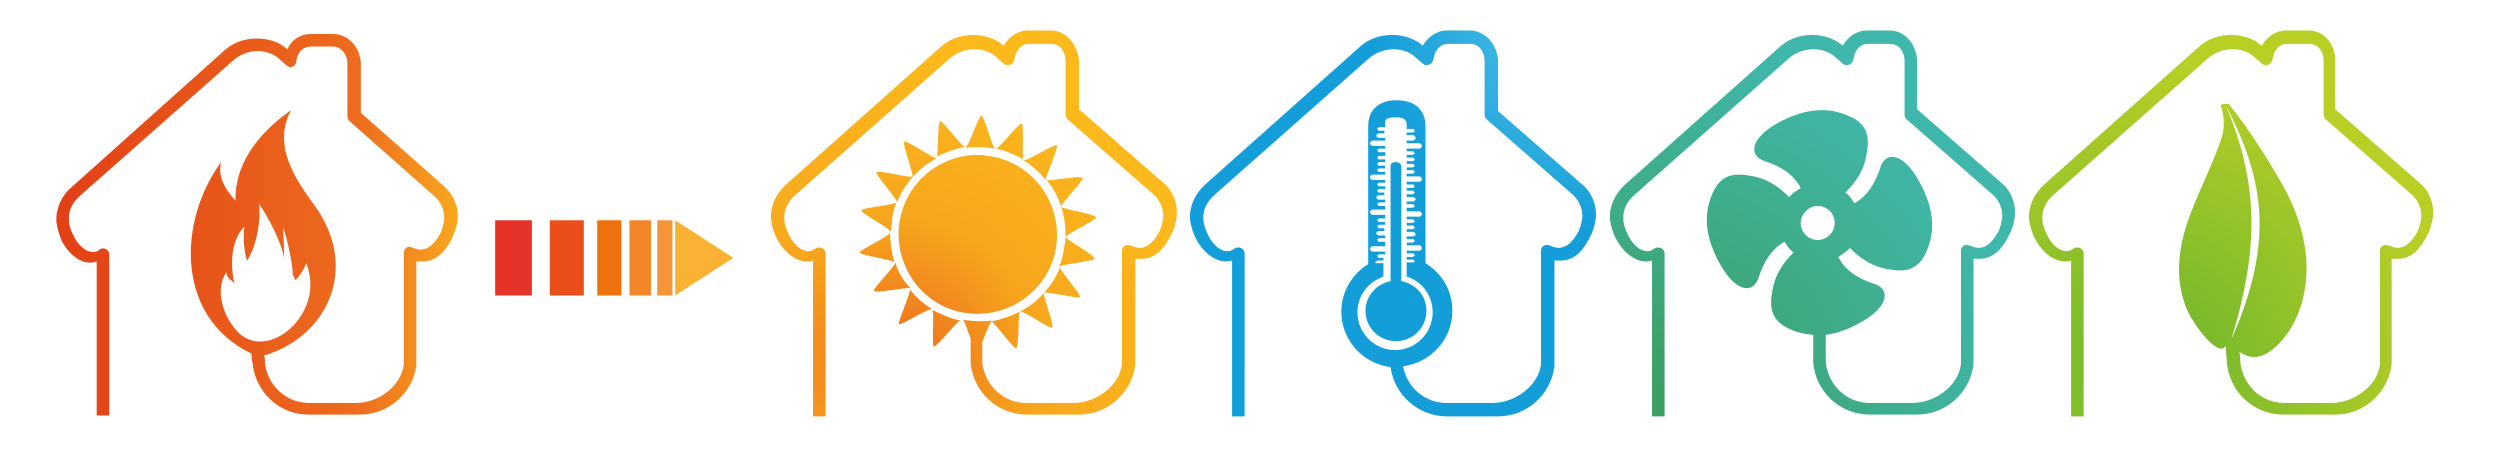
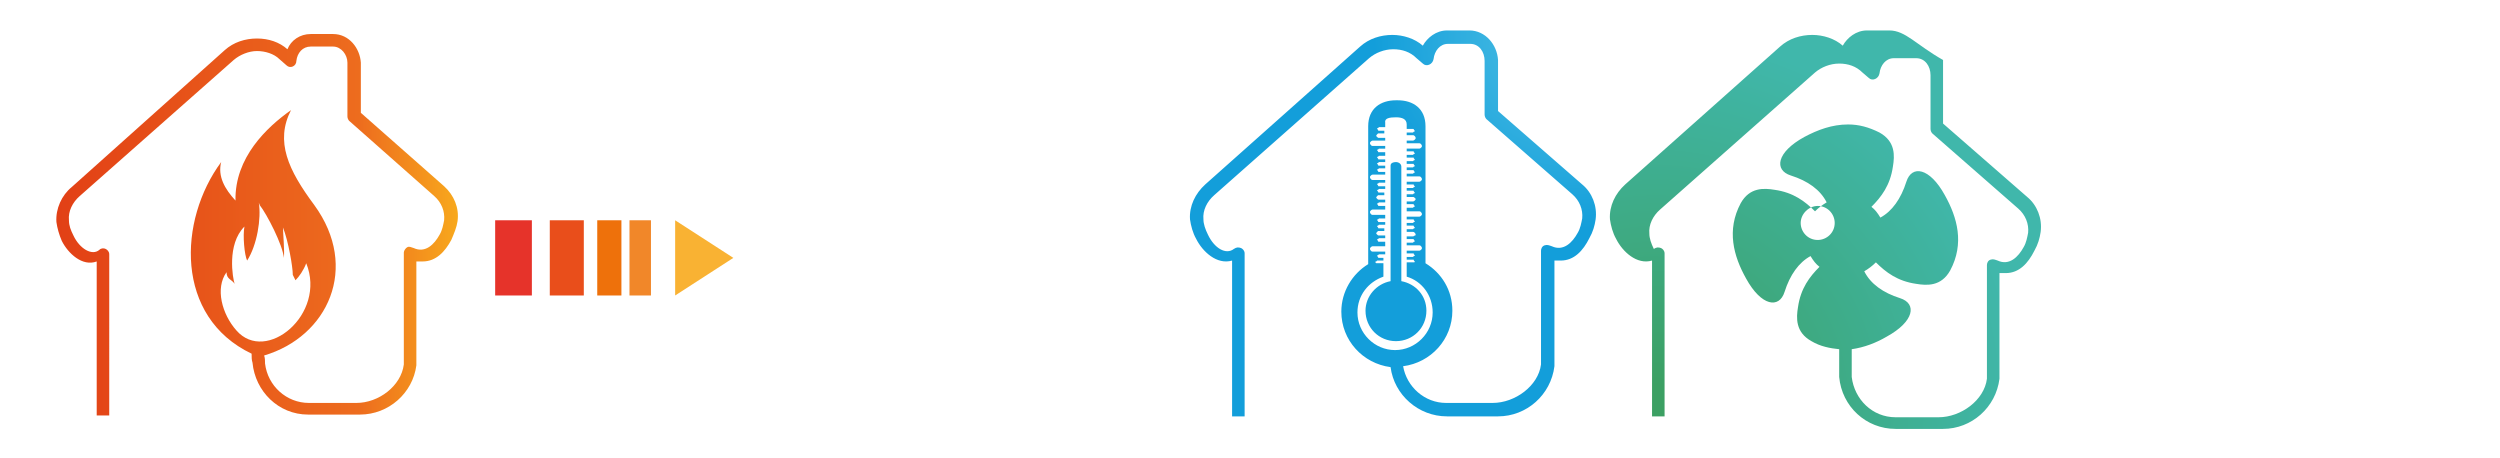
<svg xmlns="http://www.w3.org/2000/svg" version="1.1" id="Calque_1" x="0px" y="0px" viewBox="0 0 279.2 51.2" style="enable-background:new 0 0 279.2 51.2;" xml:space="preserve">
  <style type="text/css">
	.st0{fill:url(#path4401_1_);}
	.st1{fill:url(#path4373_1_);}
	.st2{fill:url(#path4375_1_);}
	.st3{fill:url(#path4377_1_);}
	.st4{fill:url(#path5747_1_);}
	.st5{fill:#F18729;}
	.st6{fill:#E94E1B;}
	.st7{fill:#EE710B;}
	.st8{fill:#E6332A;}
	.st9{fill:#F49537;}
	.st10{fill:#F9B233;}
</style>
  <radialGradient id="path4401_1_" cx="-734.668" cy="-995.13" r="18.969" gradientTransform="matrix(1.742 0 0 -1.77 1520.247 -1721.201)" gradientUnits="userSpaceOnUse">
    <stop offset="0" style="stop-color:#6BB52D" />
    <stop offset="1" style="stop-color:#B9CF26" />
  </radialGradient>
-   <path id="path4401" class="st0" d="M257.8,3.4l-2.5,0c-1.2,0-2.2,0.8-2.7,1.7c-0.9-0.8-2.2-1.2-3.4-1.2h0h0c-1.3,0-2.6,0.4-3.6,1.3  l0,0l-17.3,15.4c0,0,0,0,0,0c-1.1,1-1.8,2.4-1.7,3.9v0c0.1,0.7,0.3,1.5,0.7,2.2c0.7,1.4,2.3,2.9,4,2.4v6.7h0v10.7h1.4V35.6h0v-7.3  c0-0.3-0.2-0.5-0.4-0.6c-0.3-0.1-0.5-0.1-0.8,0.1c-0.9,0.7-2.2-0.1-2.9-1.6c-0.3-0.6-0.5-1.2-0.5-1.7c-0.1-1,0.4-2,1.2-2.7l0,0l0,0  c0,0,0,0,0,0l17.3-15.3c0,0,0,0,0,0c0.7-0.6,1.7-1,2.7-1h0c1,0,1.9,0.3,2.6,1l0,0l0.7,0.6c0.4,0.4,1.1,0.1,1.2-0.5  c0.1-0.9,0.7-1.7,1.6-1.7h2.5h0c1,0,1.6,0.9,1.6,1.9v6c0,0.2,0.1,0.4,0.2,0.5l9.6,8.4l0,0c0.8,0.7,1.2,1.7,1.1,2.7v0  c-0.1,0.5-0.2,1.1-0.5,1.6c-0.6,1.1-1.6,2.1-2.9,1.5c-0.3-0.1-0.5-0.2-0.8-0.1c-0.3,0.1-0.4,0.4-0.4,0.6v12.7  c-0.3,2.4-2.9,4.3-5.4,4.3c-0.3,0-0.6,0-0.9,0c-1.5,0-3,0-4.4,0c-2.6,0-4.6-2-4.9-4.5c0-0.4,0-0.7-0.1-1.2c1.1,0.7,2.4,1.1,4.4-0.9  c2.5-2.5,5.3-9,0.4-17.8c-1.5-2.6-3.6-6-6-9c-0.1,0-0.2,0-0.4,0c4.2,8.1,5.7,15,0.7,26.3c3-9.9,3.2-17.2-0.7-26.3  c-0.2,0-0.3,0.1-0.5,0.1c0.8,2.5,0.1,3.8-0.6,5.6c-1.4,3.6-3.4,7.1-3.9,10.8c-0.3,2.1-0.2,4.3,0.8,6.6c0.7,1.6,3.4,5.2,4.2,4  c0.1-0.1,0.1,0.2,0.1,0.3c0,0.6,0.1,1.1,0.1,1.5c0.3,3.3,3,5.8,6.3,5.8c1.7,0,3.4,0,5.1,0c0.2,0,0.5,0,0.7,0c3.2,0,5.9-2.4,6.3-5.6  c0,0,0,0,0-0.1c0-0.2,0-0.5,0-0.7v-3.7h0v-7.3l0.7,0c1.5,0,2.5-1.1,3.2-2.5c0.4-0.7,0.6-1.4,0.7-2.1c0,0,0,0,0,0  c0.2-1.5-0.4-3-1.5-3.9c0,0,0,0,0,0l-9.4-8.2V6.7C260.8,5,259.6,3.4,257.8,3.4L257.8,3.4L257.8,3.4z" />
  <radialGradient id="path4373_1_" cx="2191.314" cy="-1664.875" r="29.021" gradientTransform="matrix(0.778 0 0 -0.741 -1528.858 -1229.653)" gradientUnits="userSpaceOnUse">
    <stop offset="0" style="stop-color:#53C2E5" />
    <stop offset="1" style="stop-color:#139EDA" />
  </radialGradient>
  <path id="path4373" class="st1" d="M164.1,3.4l-2.5,0c-1.2,0-2.2,0.8-2.7,1.7c-0.9-0.8-2.2-1.2-3.4-1.2h0h0c-1.3,0-2.6,0.4-3.6,1.3  l0,0l-17.3,15.4c0,0,0,0,0,0c-1.1,1-1.8,2.4-1.7,3.9c0.1,0.7,0.3,1.5,0.7,2.2c0.7,1.4,2.3,2.9,4,2.4v6.7h0v10.7h1.4V35.6h0v-7.3  c0-0.3-0.2-0.5-0.4-0.6c-0.3-0.1-0.5-0.1-0.8,0.1c-0.9,0.7-2.2-0.1-2.9-1.6c-0.3-0.6-0.5-1.2-0.5-1.7c-0.1-1,0.4-2,1.2-2.7l0,0l0,0  c0,0,0,0,0,0l17.3-15.3c0,0,0,0,0,0c0.7-0.6,1.7-1,2.7-1h0c1,0,1.9,0.3,2.6,1l0,0l0.7,0.6c0.4,0.4,1.1,0.1,1.2-0.5  c0.1-0.9,0.7-1.7,1.6-1.7h2.5h0c1,0,1.6,0.9,1.6,1.9v6c0,0.2,0.1,0.4,0.2,0.5l9.6,8.4l0,0c0.8,0.7,1.2,1.7,1.1,2.7v0  c-0.1,0.5-0.2,1.1-0.5,1.6c-0.6,1.1-1.6,2.1-2.9,1.5c-0.3-0.1-0.5-0.2-0.8-0.1c-0.3,0.1-0.4,0.4-0.4,0.6v12.7  c-0.3,2.4-2.9,4.3-5.4,4.3h-0.9h-4.3c-2.4,0-4.4-1.8-4.8-4.1c3.1-0.4,5.5-3,5.5-6.2c0-2.3-1.2-4.2-3-5.3v-0.2V14.1  c0-2-1.4-2.9-3.1-2.9h-0.2c-1.7,0-3.1,0.9-3.1,2.9v15.3v0.1c-1.8,1.1-3,3.1-3,5.3c0,3.2,2.4,5.8,5.5,6.2c0.4,3.1,3.1,5.5,6.3,5.5h5  h0.7c3.2,0,5.9-2.4,6.3-5.6c0,0,0,0,0-0.1c0-0.2,0-0.5,0-0.7v-3.7h0v-7.3l0.7,0c1.5,0,2.5-1.1,3.2-2.5c0.4-0.7,0.6-1.4,0.7-2.1  c0,0,0,0,0,0c0.2-1.5-0.4-3-1.5-3.9c0,0,0,0,0,0l-9.4-8.2V6.7C167.2,5,165.9,3.4,164.1,3.4L164.1,3.4L164.1,3.4L164.1,3.4z   M155.9,13.1c0.7,0,1.2,0.2,1.2,0.8v0.2v0.3h0.7c0.1,0,0.1,0,0.1,0.1c0,0,0.1,0.1,0.1,0.1c0,0.1,0,0.1-0.1,0.1c0,0-0.1,0.1-0.1,0.1  h-0.7v0.3h0.7c0.1,0,0.1,0,0.2,0.1c0,0,0.1,0.1,0.1,0.2c0,0.1,0,0.1-0.1,0.2c0,0-0.1,0.1-0.2,0.1h-0.7v0.3h1.4c0.1,0,0.1,0,0.2,0.1  c0,0,0.1,0.1,0.1,0.2c0,0.1,0,0.1-0.1,0.2c0,0-0.1,0.1-0.2,0.1h-1.4v0.3h0.7c0.1,0,0.1,0,0.1,0.1c0,0,0.1,0.1,0.1,0.1  c0,0.1,0,0.1-0.1,0.1c0,0-0.1,0.1-0.1,0.1h-0.7v0.3h0.7c0.1,0,0.1,0,0.1,0.1c0,0,0.1,0.1,0.1,0.1c0,0.1,0,0.1-0.1,0.1  c0,0-0.1,0.1-0.1,0.1h-0.7v0.3h0.7c0.1,0,0.1,0,0.1,0.1c0,0,0.1,0.1,0.1,0.1c0,0.1,0,0.1-0.1,0.1c0,0-0.1,0.1-0.1,0.1h-0.7v0.3h0.7  c0.1,0,0.1,0,0.1,0.1c0,0,0.1,0.1,0.1,0.1c0,0.1,0,0.1-0.1,0.1c0,0-0.1,0.1-0.1,0.1h-0.7v0.3h1.4c0.1,0,0.1,0,0.2,0.1  c0,0,0.1,0.1,0.1,0.2c0,0.1,0,0.1-0.1,0.2c0,0-0.1,0.1-0.2,0.1h-1.4v0.3h0.7c0.1,0,0.1,0,0.1,0.1c0,0,0.1,0.1,0.1,0.1  c0,0.1,0,0.1-0.1,0.1c0,0-0.1,0.1-0.1,0.1h-0.7v0.3h0.7c0.1,0,0.1,0,0.1,0.1c0,0,0.1,0.1,0.1,0.1c0,0.1,0,0.1-0.1,0.1  c0,0-0.1,0.1-0.1,0.1h-0.7V22h0.7c0.1,0,0.1,0,0.2,0.1c0,0,0.1,0.1,0.1,0.1c0,0.1,0,0.1-0.1,0.2c0,0-0.1,0.1-0.2,0.1h-0.7v0.3h0.7  c0.1,0,0.1,0,0.1,0.1c0,0,0.1,0.1,0.1,0.1c0,0.1,0,0.1-0.1,0.1c0,0-0.1,0.1-0.1,0.1h-0.7v0.4h1.4c0.1,0,0.1,0,0.2,0.1  c0,0,0.1,0.1,0.1,0.2c0,0.1,0,0.1-0.1,0.2c0,0-0.1,0.1-0.2,0.1h-1.4v0.3h0.7c0.1,0,0.1,0,0.1,0.1c0,0,0.1,0.1,0.1,0.1  c0,0.1,0,0.1-0.1,0.1c0,0-0.1,0.1-0.1,0.1h-0.7v0.3h0.7c0.1,0,0.1,0,0.1,0.1c0,0,0.1,0.1,0.1,0.1c0,0.1,0,0.1-0.1,0.1  c0,0-0.1,0.1-0.1,0.1h-0.7v0.3h0.7c0.1,0,0.1,0,0.2,0.1c0,0,0.1,0.1,0.1,0.2c0,0.1,0,0.1-0.1,0.1c0,0-0.1,0.1-0.2,0.1h-0.7v0.3h0.7  c0.1,0,0.1,0,0.1,0.1c0,0,0.1,0.1,0.1,0.1c0,0.1,0,0.1-0.1,0.1c0,0-0.1,0.1-0.1,0.1h-0.7v0.3h1.4c0.1,0,0.1,0,0.2,0.1  c0,0,0.1,0.1,0.1,0.2c0,0.1,0,0.1-0.1,0.2c0,0-0.1,0.1-0.2,0.1h-1.4v0.3h0.7c0.1,0,0.1,0,0.1,0.1c0,0,0.1,0.1,0.1,0.1  c0,0.1,0,0.1-0.1,0.1c0,0-0.1,0.1-0.1,0.1h-0.7v0.3h0.7c0.1,0,0.1,0,0.1,0.1c0,0,0.1,0.1,0.1,0.1c0,0.1,0,0.1-0.1,0.1h-0.8v1.6  c1.7,0.5,2.9,2.1,2.9,4c0,2.3-1.9,4.2-4.2,4.2c-2.3,0-4.2-1.9-4.2-4.2c0-1.9,1.2-3.4,2.9-4v-1.4v0v-0.1h-0.8c0,0-0.1-0.1-0.1-0.1  c0-0.1,0-0.1,0.1-0.1c0,0,0.1-0.1,0.1-0.1h0.7v-0.3H154c-0.1,0-0.1,0-0.1-0.1c0,0-0.1-0.1-0.1-0.1c0-0.1,0-0.1,0.1-0.1  c0,0,0.1-0.1,0.1-0.1h0.7v-0.3h-1.4c-0.1,0-0.1,0-0.2-0.1c0,0-0.1-0.1-0.1-0.2c0-0.1,0-0.1,0.1-0.2c0,0,0.1-0.1,0.2-0.1h1.4V27H154  c-0.1,0-0.1,0-0.1-0.1c0,0-0.1-0.1-0.1-0.1c0-0.1,0-0.1,0.1-0.1c0,0,0.1-0.1,0.1-0.1h0.7v-0.3H154c-0.1,0-0.1,0-0.2-0.1  c0,0-0.1-0.1-0.1-0.1c0-0.1,0-0.1,0.1-0.2c0,0,0.1-0.1,0.1-0.1h0h0.7v-0.3H154c-0.1,0-0.1,0-0.1-0.1c0,0-0.1-0.1-0.1-0.1  c0-0.1,0-0.1,0.1-0.1c0,0,0.1-0.1,0.1-0.1h0.7v-0.3H154c-0.1,0-0.1,0-0.1-0.1c0,0-0.1-0.1-0.1-0.1c0-0.1,0-0.1,0.1-0.1  c0,0,0.1-0.1,0.1-0.1h0.7V24h-1.4c-0.1,0-0.1,0-0.2-0.1c0,0-0.1-0.1-0.1-0.2c0-0.1,0-0.1,0.1-0.2c0,0,0.1-0.1,0.2-0.1h1.4v-0.4H154  c-0.1,0-0.1,0-0.1-0.1c0,0-0.1-0.1-0.1-0.1c0-0.1,0-0.1,0.1-0.1c0,0,0.1-0.1,0.1-0.1h0.7v-0.3H154c-0.1,0-0.1,0-0.2-0.1  c0,0-0.1-0.1-0.1-0.1c0-0.1,0-0.1,0.1-0.2c0,0,0.1-0.1,0.1-0.1h0h0.7v-0.3H154c-0.1,0-0.1,0-0.1-0.1c0,0-0.1-0.1-0.1-0.1  c0-0.1,0-0.1,0.1-0.1c0,0,0.1-0.1,0.1-0.1h0.7v-0.3H154c-0.1,0-0.1,0-0.1-0.1c0,0-0.1-0.1-0.1-0.1c0-0.1,0-0.1,0.1-0.1  c0,0,0.1-0.1,0.1-0.1h0.7v-0.3h-1.4c-0.1,0-0.1,0-0.2-0.1c0,0-0.1-0.1-0.1-0.2c0-0.1,0-0.1,0.1-0.2c0,0,0.1-0.1,0.2-0.1h1.4v-0.3  H154c-0.1,0-0.1,0-0.1-0.1c0,0-0.1-0.1-0.1-0.1c0-0.1,0-0.1,0.1-0.1c0,0,0.1-0.1,0.1-0.1h0.7v-0.3H154c-0.1,0-0.1,0-0.1-0.1  c0,0-0.1-0.1-0.1-0.1c0-0.1,0-0.1,0.1-0.1c0,0,0.1-0.1,0.1-0.1h0.7v-0.3H154c-0.1,0-0.1,0-0.1-0.1c0,0-0.1-0.1-0.1-0.1  c0-0.1,0-0.1,0.1-0.1c0,0,0.1-0.1,0.1-0.1h0.7V17H154c-0.1,0-0.1,0-0.1-0.1c0,0-0.1-0.1-0.1-0.1c0-0.1,0-0.1,0.1-0.1  c0,0,0.1-0.1,0.1-0.1h0.7v-0.3h-1.4c-0.1,0-0.1,0-0.2-0.1c0,0-0.1-0.1-0.1-0.2c0-0.1,0-0.1,0.1-0.2c0,0,0.1-0.1,0.2-0.1h1.4v-0.3  H154c-0.1,0-0.1,0-0.2-0.1c0,0-0.1-0.1-0.1-0.1c0-0.1,0-0.1,0.1-0.2c0,0,0.1-0.1,0.1-0.1h0h0.7v-0.3H154c-0.1,0-0.1,0-0.1-0.1  c0,0-0.1-0.1-0.1-0.1c0-0.1,0-0.1,0.1-0.1c0,0,0.1-0.1,0.1-0.1h0.7v-0.3v-0.2C154.6,13.2,155.2,13.1,155.9,13.1L155.9,13.1z   M155.9,18.1c-0.3,0-0.6,0.1-0.6,0.4v10.7v2.2c-1.6,0.3-2.8,1.7-2.8,3.3c0,1.9,1.5,3.4,3.4,3.4c1.9,0,3.4-1.5,3.4-3.4  c0-1.7-1.2-3-2.8-3.3v-2.2V18.6C156.5,18.3,156.2,18.1,155.9,18.1C155.9,18.1,155.9,18.1,155.9,18.1L155.9,18.1z" />
  <radialGradient id="path4375_1_" cx="-2695.864" cy="-995.129" r="18.969" gradientTransform="matrix(1.742 0 0 -1.77 4796.527 -1721.201)" gradientUnits="userSpaceOnUse">
    <stop offset="0" style="stop-color:#ED6C1E" />
    <stop offset="0.474" style="stop-color:#F7A61D" />
    <stop offset="1" style="stop-color:#FBB91C" />
  </radialGradient>
-   <path id="path4375" class="st2" d="M117.3,3.4l-2.5,0c-1.2,0-2.2,0.8-2.7,1.7c-0.9-0.8-2.2-1.2-3.4-1.2h0h0c-1.3,0-2.6,0.4-3.6,1.3  l0,0L87.8,20.6c0,0,0,0,0,0c-1.1,1-1.8,2.4-1.7,3.9v0c0.1,0.7,0.3,1.5,0.7,2.2c0.7,1.4,2.3,2.9,4,2.4v6.7h0v10.7h1.4V35.6h0v-7.3  c0-0.3-0.2-0.5-0.4-0.6c-0.3-0.1-0.5-0.1-0.8,0.1c-0.9,0.7-2.2-0.1-2.9-1.6c-0.3-0.6-0.5-1.2-0.5-1.7c-0.1-1,0.4-2,1.2-2.7l0,0l0,0  c0,0,0,0,0,0l17.3-15.3c0,0,0,0,0,0c0.7-0.6,1.7-1,2.7-1h0c1,0,1.9,0.3,2.6,1l0,0l0.7,0.6c0.4,0.4,1.1,0.1,1.2-0.5  c0.1-0.9,0.7-1.7,1.6-1.7h2.5h0c1,0,1.6,0.9,1.6,1.9v6c0,0.2,0.1,0.4,0.2,0.5l9.6,8.4l0,0c0.8,0.7,1.2,1.7,1.1,2.7v0  c-0.1,0.5-0.2,1.1-0.5,1.6c-0.6,1.1-1.6,2.1-2.9,1.5c-0.3-0.1-0.5-0.2-0.8-0.1c-0.3,0.1-0.4,0.4-0.4,0.6v12.7  c-0.3,2.4-2.9,4.3-5.4,4.3h-0.9h-4.4c-2.6,0-4.6-2-4.9-4.5c0-0.1,0-1.2,0-2.3c0.4-1,0.9-2.3,1.1-2.4c-0.8,0.1-1.7,0.1-2.5,0  c-0.3,0-0.6-0.1-0.8-0.1c0.2,0,0.5,1.1,0.9,2.1c0,1.2,0,2.6,0,2.7c0.3,3.3,3,5.8,6.3,5.8h5.1h0.7c3.2,0,5.9-2.4,6.3-5.6  c0,0,0,0,0-0.1c0-0.2,0-0.5,0-0.7v-3.7h0v-7.3l0.7,0c1.5,0,2.5-1.1,3.2-2.5c0.4-0.7,0.6-1.4,0.7-2.1c0,0,0,0,0,0  c0.2-1.5-0.4-3-1.5-3.9c0,0,0,0,0,0l-9.4-8.2V6.7C120.3,5,119.1,3.4,117.3,3.4L117.3,3.4L117.3,3.4L117.3,3.4z M107.3,35.8  c-1.1-0.2-2.2-0.7-3.2-1.2c0.3,0.3-0.1,3.9,0.2,4.1C104.7,38.7,107,35.7,107.3,35.8z M109.6,12.9c-0.3,0-1.4,3.5-1.8,3.6  c0.8-0.1,1.7-0.1,2.5,0c0.3,0,0.6,0.1,0.8,0.1C110.8,16.4,109.9,12.9,109.6,12.9L109.6,12.9z M105,13.5L105,13.5  C105,13.5,105,13.5,105,13.5c-0.3,0.1-0.2,3.8-0.4,4c1-0.5,2.1-0.9,3.2-1.1C107.4,16.4,105.3,13.5,105,13.5L105,13.5z M114.1,13.8  L114.1,13.8c-0.4,0-2.5,2.8-2.9,2.8c1.1,0.2,2.2,0.7,3.1,1.2C114.1,17.5,114.4,13.9,114.1,13.8C114.1,13.8,114.1,13.8,114.1,13.8  L114.1,13.8z M111.2,16.6C111.2,16.6,111.2,16.6,111.2,16.6C111.2,16.6,111.2,16.6,111.2,16.6C111.2,16.6,111.2,16.6,111.2,16.6  L111.2,16.6z M101,15.8C100.9,15.8,100.9,15.8,101,15.8c-0.3,0.2,1.1,3.7,0.9,4c0.8-0.9,1.7-1.6,2.7-2.1  C104.3,17.7,101.5,15.8,101,15.8C101,15.8,101,15.8,101,15.8L101,15.8z M118,16.2c-0.5,0-3.3,1.8-3.7,1.7c1,0.6,1.8,1.4,2.5,2.2  C116.7,19.8,118.3,16.4,118,16.2C118.1,16.2,118,16.2,118,16.2C118,16.2,118,16.2,118,16.2L118,16.2z M116.9,20.1  c0.7,0.9,1.3,1.9,1.6,3c0-0.4,2.6-3,2.4-3.2C120.8,19.5,117.1,20.3,116.9,20.1z M107.8,16.5C107.8,16.5,107.8,16.5,107.8,16.5  C107.8,16.5,107.8,16.5,107.8,16.5L107.8,16.5L107.8,16.5z M107.8,16.5C107.8,16.5,107.8,16.5,107.8,16.5  C107.8,16.5,107.8,16.5,107.8,16.5C107.8,16.5,107.8,16.5,107.8,16.5L107.8,16.5z M109.2,17.3c-4.5,0-8.3,3.4-8.8,7.9  c-0.5,4.9,3,9.3,7.8,9.8c4.9,0.5,9.3-3,9.8-7.8c0.5-4.9-3-9.3-7.8-9.8C109.9,17.3,109.5,17.3,109.2,17.3z M114.3,17.8L114.3,17.8  C114.3,17.8,114.3,17.8,114.3,17.8C114.3,17.8,114.4,17.8,114.3,17.8C114.4,17.8,114.3,17.8,114.3,17.8L114.3,17.8z M98.1,19.2  c-0.1,0-0.2,0-0.2,0c-0.2,0.3,2.3,3,2.3,3.4c0.4-1.1,1-2,1.8-2.9c-0.2,0.2-2.6-0.4-3.6-0.5C98.2,19.2,98.1,19.2,98.1,19.2z   M100.1,22.6C100.1,22.6,100.1,22.6,100.1,22.6C100.1,22.6,100.1,22.6,100.1,22.6C100.1,22.6,100.1,22.6,100.1,22.6L100.1,22.6  L100.1,22.6z M100.1,22.6c-0.2,0.3-3.9,0.6-3.9,0.9c-0.1,0.3,3.2,2,3.3,2.4c0-0.3,0-0.6,0.1-0.8C99.6,24.2,99.8,23.4,100.1,22.6  L100.1,22.6z M118.5,23C118.5,23,118.5,23,118.5,23C118.5,23,118.5,23,118.5,23L118.5,23z M118.5,23C118.5,23.1,118.5,23.1,118.5,23  C118.5,23.1,118.5,23.1,118.5,23C118.5,23.1,118.5,23.1,118.5,23z M118.5,23.1c0.4,1.1,0.5,2.2,0.5,3.4c0-0.3,3.4-1.9,3.4-2.2  C122.4,23.9,118.8,23.4,118.5,23.1z M119,26.4c0,0.3,0,0.6-0.1,0.9c-0.1,0.9-0.3,1.7-0.6,2.5c0.2-0.3,3.9-0.6,3.9-0.9  C122.4,28.5,119,26.8,119,26.4L119,26.4z M99.4,26C99.4,26,99.4,26,99.4,26C99.4,26,99.4,26,99.4,26C99.4,26,99.4,26,99.4,26  L99.4,26z M99.4,26c-0.1,0.4-3.4,1.9-3.4,2.2c0,0.3,3.7,0.8,3.9,1.1C99.6,28.3,99.4,27.1,99.4,26z M100,29.3  C100,29.3,100,29.3,100,29.3C100,29.3,100,29.3,100,29.3C100,29.3,100,29.3,100,29.3z M100,29.3c0,0.4-2.6,3-2.4,3.2  c0.2,0.3,3.9-0.5,4.1-0.3C100.9,31.4,100.3,30.4,100,29.3z M101.6,32.3c0.2,0.3-1.4,3.7-1.2,3.9c0.2,0.2,3.3-1.8,3.7-1.7  C103.2,34,102.3,33.2,101.6,32.3L101.6,32.3z M118.4,29.7C118.4,29.7,118.4,29.7,118.4,29.7C118.4,29.7,118.4,29.7,118.4,29.7  L118.4,29.7L118.4,29.7z M118.4,29.7C118.4,29.8,118.4,29.8,118.4,29.7C118.4,29.8,118.4,29.8,118.4,29.7  C118.4,29.8,118.4,29.8,118.4,29.7L118.4,29.7z M118.4,29.8c-0.4,1.1-1,2-1.8,2.9c0.2-0.2,3.9,0.7,4,0.5  C120.8,32.9,118.3,30.2,118.4,29.8L118.4,29.8L118.4,29.8z M116.6,32.7c-0.8,0.9-1.7,1.6-2.7,2.1c0.3-0.2,3.4,2,3.6,1.8  C117.8,36.4,116.4,32.9,116.6,32.7L116.6,32.7z M113.9,34.8c-1,0.5-2.1,0.9-3.2,1.1c0.4,0.1,2.5,3.1,2.8,3  C113.8,38.7,113.7,35,113.9,34.8z M104.1,34.6L104.1,34.6C104.1,34.6,104.1,34.6,104.1,34.6L104.1,34.6z M104.1,34.6  C104.1,34.6,104.2,34.6,104.1,34.6C104.2,34.6,104.2,34.6,104.1,34.6C104.1,34.6,104.1,34.6,104.1,34.6z M110.7,35.9  C110.7,35.9,110.7,35.9,110.7,35.9C110.7,35.9,110.7,35.9,110.7,35.9C110.7,35.9,110.7,35.9,110.7,35.9L110.7,35.9  C110.7,35.9,110.7,35.9,110.7,35.9L110.7,35.9z" />
  <radialGradient id="path4377_1_" cx="184.911" cy="45.004" r="48.855" gradientUnits="userSpaceOnUse">
    <stop offset="4.124583e-02" style="stop-color:#3CA063" />
    <stop offset="0.839" style="stop-color:#40B7AB" />
  </radialGradient>
-   <path id="path4377" class="st3" d="M211,3.4l-2.5,0c-1.2,0-2.2,0.8-2.7,1.7c-0.9-0.8-2.2-1.2-3.4-1.2h0h0c-1.3,0-2.6,0.4-3.6,1.3  l0,0l-17.3,15.4c0,0,0,0,0,0c-1.1,1-1.8,2.4-1.7,3.9v0c0.1,0.7,0.3,1.5,0.7,2.2c0.7,1.4,2.3,2.9,4,2.4v6.7h0v10.7h1.4V35.6h0v-7.3  c0-0.3-0.2-0.5-0.4-0.6c-0.3-0.1-0.5-0.1-0.8,0.1c-0.9,0.7-2.2-0.1-2.9-1.6c-0.3-0.6-0.5-1.2-0.5-1.7c-0.1-1,0.4-2,1.2-2.7l0,0l0,0  c0,0,0,0,0,0l17.3-15.3c0,0,0,0,0,0c0.7-0.6,1.7-1,2.7-1h0c1,0,1.9,0.3,2.6,1l0,0l0.7,0.6c0.4,0.4,1.1,0.1,1.2-0.5  c0.1-0.9,0.7-1.7,1.6-1.7h2.5h0c1,0,1.6,0.9,1.6,1.9v6c0,0.2,0.1,0.4,0.2,0.5l9.6,8.4l0,0c0.8,0.7,1.2,1.7,1.1,2.7v0  c-0.1,0.5-0.2,1.1-0.5,1.6c-0.6,1.1-1.6,2.1-2.9,1.5c-0.3-0.1-0.5-0.2-0.8-0.1c-0.3,0.1-0.4,0.4-0.4,0.6v12.7  c-0.3,2.4-2.9,4.3-5.4,4.3h-0.9h-3.9c-2.6,0-4.6-2-4.9-4.5c0-0.1,0-1.9,0-3.1c1.4-0.2,2.7-0.7,3.9-1.4c3.1-1.7,3.4-3.7,1.5-4.3  c-1.9-0.6-3.3-1.6-4-3c0.5-0.3,0.9-0.6,1.3-1c1.1,1.1,2.4,2.1,4.5,2.4c1.2,0.2,2.8,0.3,3.8-1.5c1.6-3,0.8-5.9-0.6-8.4  c-1.7-3.1-3.7-3.4-4.3-1.5c-0.6,1.9-1.6,3.3-2.9,4c-0.3-0.5-0.6-0.9-1-1.2c1.1-1.1,2.1-2.4,2.4-4.5c0.2-1.2,0.3-2.8-1.5-3.8  c-1.2-0.6-2.3-0.9-3.5-0.9c-1.8,0-3.4,0.6-4.9,1.4c-3.1,1.7-3.4,3.7-1.5,4.3c1.9,0.6,3.3,1.6,4,3c-0.5,0.3-0.9,0.6-1.3,1  c-1.1-1.1-2.4-2.1-4.5-2.4c-1.2-0.2-2.8-0.3-3.8,1.5c-1.6,3-0.8,5.9,0.6,8.4c1.7,3.1,3.7,3.4,4.3,1.5c0.6-1.9,1.6-3.3,2.9-4  c0.3,0.5,0.6,0.9,1,1.2c-1.1,1.1-2.1,2.4-2.4,4.5c-0.2,1.2-0.3,2.8,1.5,3.8c1,0.6,2.1,0.8,3.1,0.9c0,1.2,0,2.9,0,3.1  c0.3,3.3,3,5.8,6.3,5.8h4.6h0.7c3.2,0,5.9-2.4,6.3-5.6c0,0,0,0,0-0.1c0-0.2,0-0.5,0-0.7v-3.7h0v-7.3l0.7,0c1.5,0,2.5-1.1,3.2-2.5  c0.4-0.7,0.6-1.4,0.7-2.1c0,0,0,0,0,0c0.2-1.5-0.4-3-1.5-3.9c0,0,0,0,0,0l-9.4-8.2V6.7C214,5,212.8,3.4,211,3.4L211,3.4L211,3.4  L211,3.4z M203,23c1.1,0,1.9,0.9,1.9,1.9c0,1.1-0.9,1.9-1.9,1.9c-1.1,0-1.9-0.9-1.9-1.9C201.1,23.9,202,23,203,23z" />
+   <path id="path4377" class="st3" d="M211,3.4l-2.5,0c-1.2,0-2.2,0.8-2.7,1.7c-0.9-0.8-2.2-1.2-3.4-1.2h0h0c-1.3,0-2.6,0.4-3.6,1.3  l0,0l-17.3,15.4c0,0,0,0,0,0c-1.1,1-1.8,2.4-1.7,3.9v0c0.1,0.7,0.3,1.5,0.7,2.2c0.7,1.4,2.3,2.9,4,2.4v6.7h0v10.7h1.4V35.6h0v-7.3  c0-0.3-0.2-0.5-0.4-0.6c-0.3-0.1-0.5-0.1-0.8,0.1c-0.3-0.6-0.5-1.2-0.5-1.7c-0.1-1,0.4-2,1.2-2.7l0,0l0,0  c0,0,0,0,0,0l17.3-15.3c0,0,0,0,0,0c0.7-0.6,1.7-1,2.7-1h0c1,0,1.9,0.3,2.6,1l0,0l0.7,0.6c0.4,0.4,1.1,0.1,1.2-0.5  c0.1-0.9,0.7-1.7,1.6-1.7h2.5h0c1,0,1.6,0.9,1.6,1.9v6c0,0.2,0.1,0.4,0.2,0.5l9.6,8.4l0,0c0.8,0.7,1.2,1.7,1.1,2.7v0  c-0.1,0.5-0.2,1.1-0.5,1.6c-0.6,1.1-1.6,2.1-2.9,1.5c-0.3-0.1-0.5-0.2-0.8-0.1c-0.3,0.1-0.4,0.4-0.4,0.6v12.7  c-0.3,2.4-2.9,4.3-5.4,4.3h-0.9h-3.9c-2.6,0-4.6-2-4.9-4.5c0-0.1,0-1.9,0-3.1c1.4-0.2,2.7-0.7,3.9-1.4c3.1-1.7,3.4-3.7,1.5-4.3  c-1.9-0.6-3.3-1.6-4-3c0.5-0.3,0.9-0.6,1.3-1c1.1,1.1,2.4,2.1,4.5,2.4c1.2,0.2,2.8,0.3,3.8-1.5c1.6-3,0.8-5.9-0.6-8.4  c-1.7-3.1-3.7-3.4-4.3-1.5c-0.6,1.9-1.6,3.3-2.9,4c-0.3-0.5-0.6-0.9-1-1.2c1.1-1.1,2.1-2.4,2.4-4.5c0.2-1.2,0.3-2.8-1.5-3.8  c-1.2-0.6-2.3-0.9-3.5-0.9c-1.8,0-3.4,0.6-4.9,1.4c-3.1,1.7-3.4,3.7-1.5,4.3c1.9,0.6,3.3,1.6,4,3c-0.5,0.3-0.9,0.6-1.3,1  c-1.1-1.1-2.4-2.1-4.5-2.4c-1.2-0.2-2.8-0.3-3.8,1.5c-1.6,3-0.8,5.9,0.6,8.4c1.7,3.1,3.7,3.4,4.3,1.5c0.6-1.9,1.6-3.3,2.9-4  c0.3,0.5,0.6,0.9,1,1.2c-1.1,1.1-2.1,2.4-2.4,4.5c-0.2,1.2-0.3,2.8,1.5,3.8c1,0.6,2.1,0.8,3.1,0.9c0,1.2,0,2.9,0,3.1  c0.3,3.3,3,5.8,6.3,5.8h4.6h0.7c3.2,0,5.9-2.4,6.3-5.6c0,0,0,0,0-0.1c0-0.2,0-0.5,0-0.7v-3.7h0v-7.3l0.7,0c1.5,0,2.5-1.1,3.2-2.5  c0.4-0.7,0.6-1.4,0.7-2.1c0,0,0,0,0,0c0.2-1.5-0.4-3-1.5-3.9c0,0,0,0,0,0l-9.4-8.2V6.7C214,5,212.8,3.4,211,3.4L211,3.4L211,3.4  L211,3.4z M203,23c1.1,0,1.9,0.9,1.9,1.9c0,1.1-0.9,1.9-1.9,1.9c-1.1,0-1.9-0.9-1.9-1.9C201.1,23.9,202,23,203,23z" />
  <linearGradient id="path5747_1_" gradientUnits="userSpaceOnUse" x1="3054.386" y1="-2083.274" x2="3123.39" y2="-2083.274" gradientTransform="matrix(0.778 0 0 -0.778 -2375.784 -1596.537)">
    <stop offset="0" style="stop-color:#E03814" />
    <stop offset="0.736" style="stop-color:#ED6C1E" />
    <stop offset="1" style="stop-color:#FBB91C" />
  </linearGradient>
  <path id="path5747" class="st4" d="M37.2,3.8l-2.5,0c-1.2,0-2.2,0.7-2.6,1.7c-0.9-0.8-2.1-1.2-3.4-1.2h0h0c-1.3,0-2.6,0.4-3.6,1.3  l0,0L8,20.9c0,0,0,0,0,0c-1.1,0.9-1.8,2.4-1.7,3.9v0c0.1,0.7,0.3,1.4,0.6,2.1c0.7,1.4,2.3,2.9,3.9,2.3v6.6h0v10.6h1.4V35.7h0v-7.3  c0-0.3-0.2-0.5-0.4-0.6c-0.2-0.1-0.5-0.1-0.7,0.1c-0.8,0.7-2.2-0.1-2.9-1.6c-0.3-0.6-0.5-1.1-0.5-1.7c-0.1-1,0.4-2,1.2-2.7l0,0l0,0  c0,0,0,0,0,0L26.1,6.7c0,0,0,0,0,0c0.7-0.6,1.7-1,2.6-1h0c0.9,0,1.9,0.3,2.5,0.9l0,0L32,7.3c0.4,0.4,1.1,0.1,1.1-0.5  c0.1-0.9,0.7-1.6,1.6-1.6h2.5h0c0.9,0,1.6,0.9,1.6,1.8v6c0,0.2,0.1,0.4,0.2,0.5l9.5,8.4l0,0c0.8,0.7,1.2,1.7,1.1,2.7v0  c-0.1,0.5-0.2,1.1-0.5,1.6c-0.6,1.1-1.6,2.1-2.9,1.5c-0.3-0.1-0.5-0.2-0.7-0.1c-0.2,0.1-0.4,0.4-0.4,0.6v12.5  c-0.3,2.4-2.8,4.3-5.3,4.3c-0.3,0-0.6,0-0.9,0c-1.5,0-2.9,0-4.4,0c-2.5,0-4.6-1.9-4.9-4.4c0-0.3,0-0.6-0.1-0.9  c7.1-2.1,10.7-9.8,5.6-16.8c-2.9-3.9-4.4-7.1-2.6-10.6c-2.7,1.9-6.3,5.3-6.2,10.1c-1.2-1.3-2-2.7-1.6-4.3  c-4.8,6.5-5.2,17.3,3.4,21.4c0,0.4,0,0.7,0.1,1c0.3,3.2,2.9,5.8,6.2,5.8c1.7,0,3.4,0,5.1,0c0.2,0,0.5,0,0.7,0c3.2,0,5.9-2.4,6.3-5.5  c0,0,0,0,0-0.1c0-0.2,0-0.5,0-0.7v-3.6h0v-7.2l0.7,0c1.5,0,2.5-1.1,3.2-2.4c0.3-0.7,0.6-1.4,0.7-2.1c0,0,0,0,0,0  c0.2-1.5-0.4-2.9-1.5-3.9c0,0,0,0,0,0l-9.3-8.2V7C40.2,5.4,39,3.8,37.2,3.8L37.2,3.8L37.2,3.8z M28.9,22.6c0,0.1,0.1,0.2,0.1,0.3  c0.8,1,2.6,4.5,2.7,5.9c0.1-0.7-0.1-2.9-0.1-3.4c0.6,1.5,1.1,4.4,1.1,5.3c0.1,0.2,0.2,0.4,0.3,0.6c0.4-0.4,0.9-1.1,1.2-1.9  c2.3,5.7-4.5,11.3-7.8,7.5c-1.6-1.8-2.4-4.7-1.1-6.5c0,0.8,0.6,0.8,0.9,1.3c-0.2-0.6-0.9-4.4,1.1-6.4c-0.2,1,0,3.2,0.3,3.8  C28.7,27.4,29.2,24.4,28.9,22.6c0,0.1,0,0.2,0.1,0.2C28.9,22.8,28.9,22.7,28.9,22.6z" />
  <rect x="70.3" y="24.6" class="st5" width="2.4" height="8.4" />
  <rect x="61.4" y="24.6" class="st6" width="3.8" height="8.4" />
  <rect x="66.7" y="24.6" class="st7" width="2.7" height="8.4" />
  <rect x="55.3" y="24.6" class="st8" width="4.1" height="8.4" />
-   <rect x="73.4" y="24.6" class="st9" width="1.7" height="8.4" />
  <polygon class="st10" points="75.4,24.6 75.4,24.6 75.4,33 75.4,33 81.9,28.8 " />
</svg>